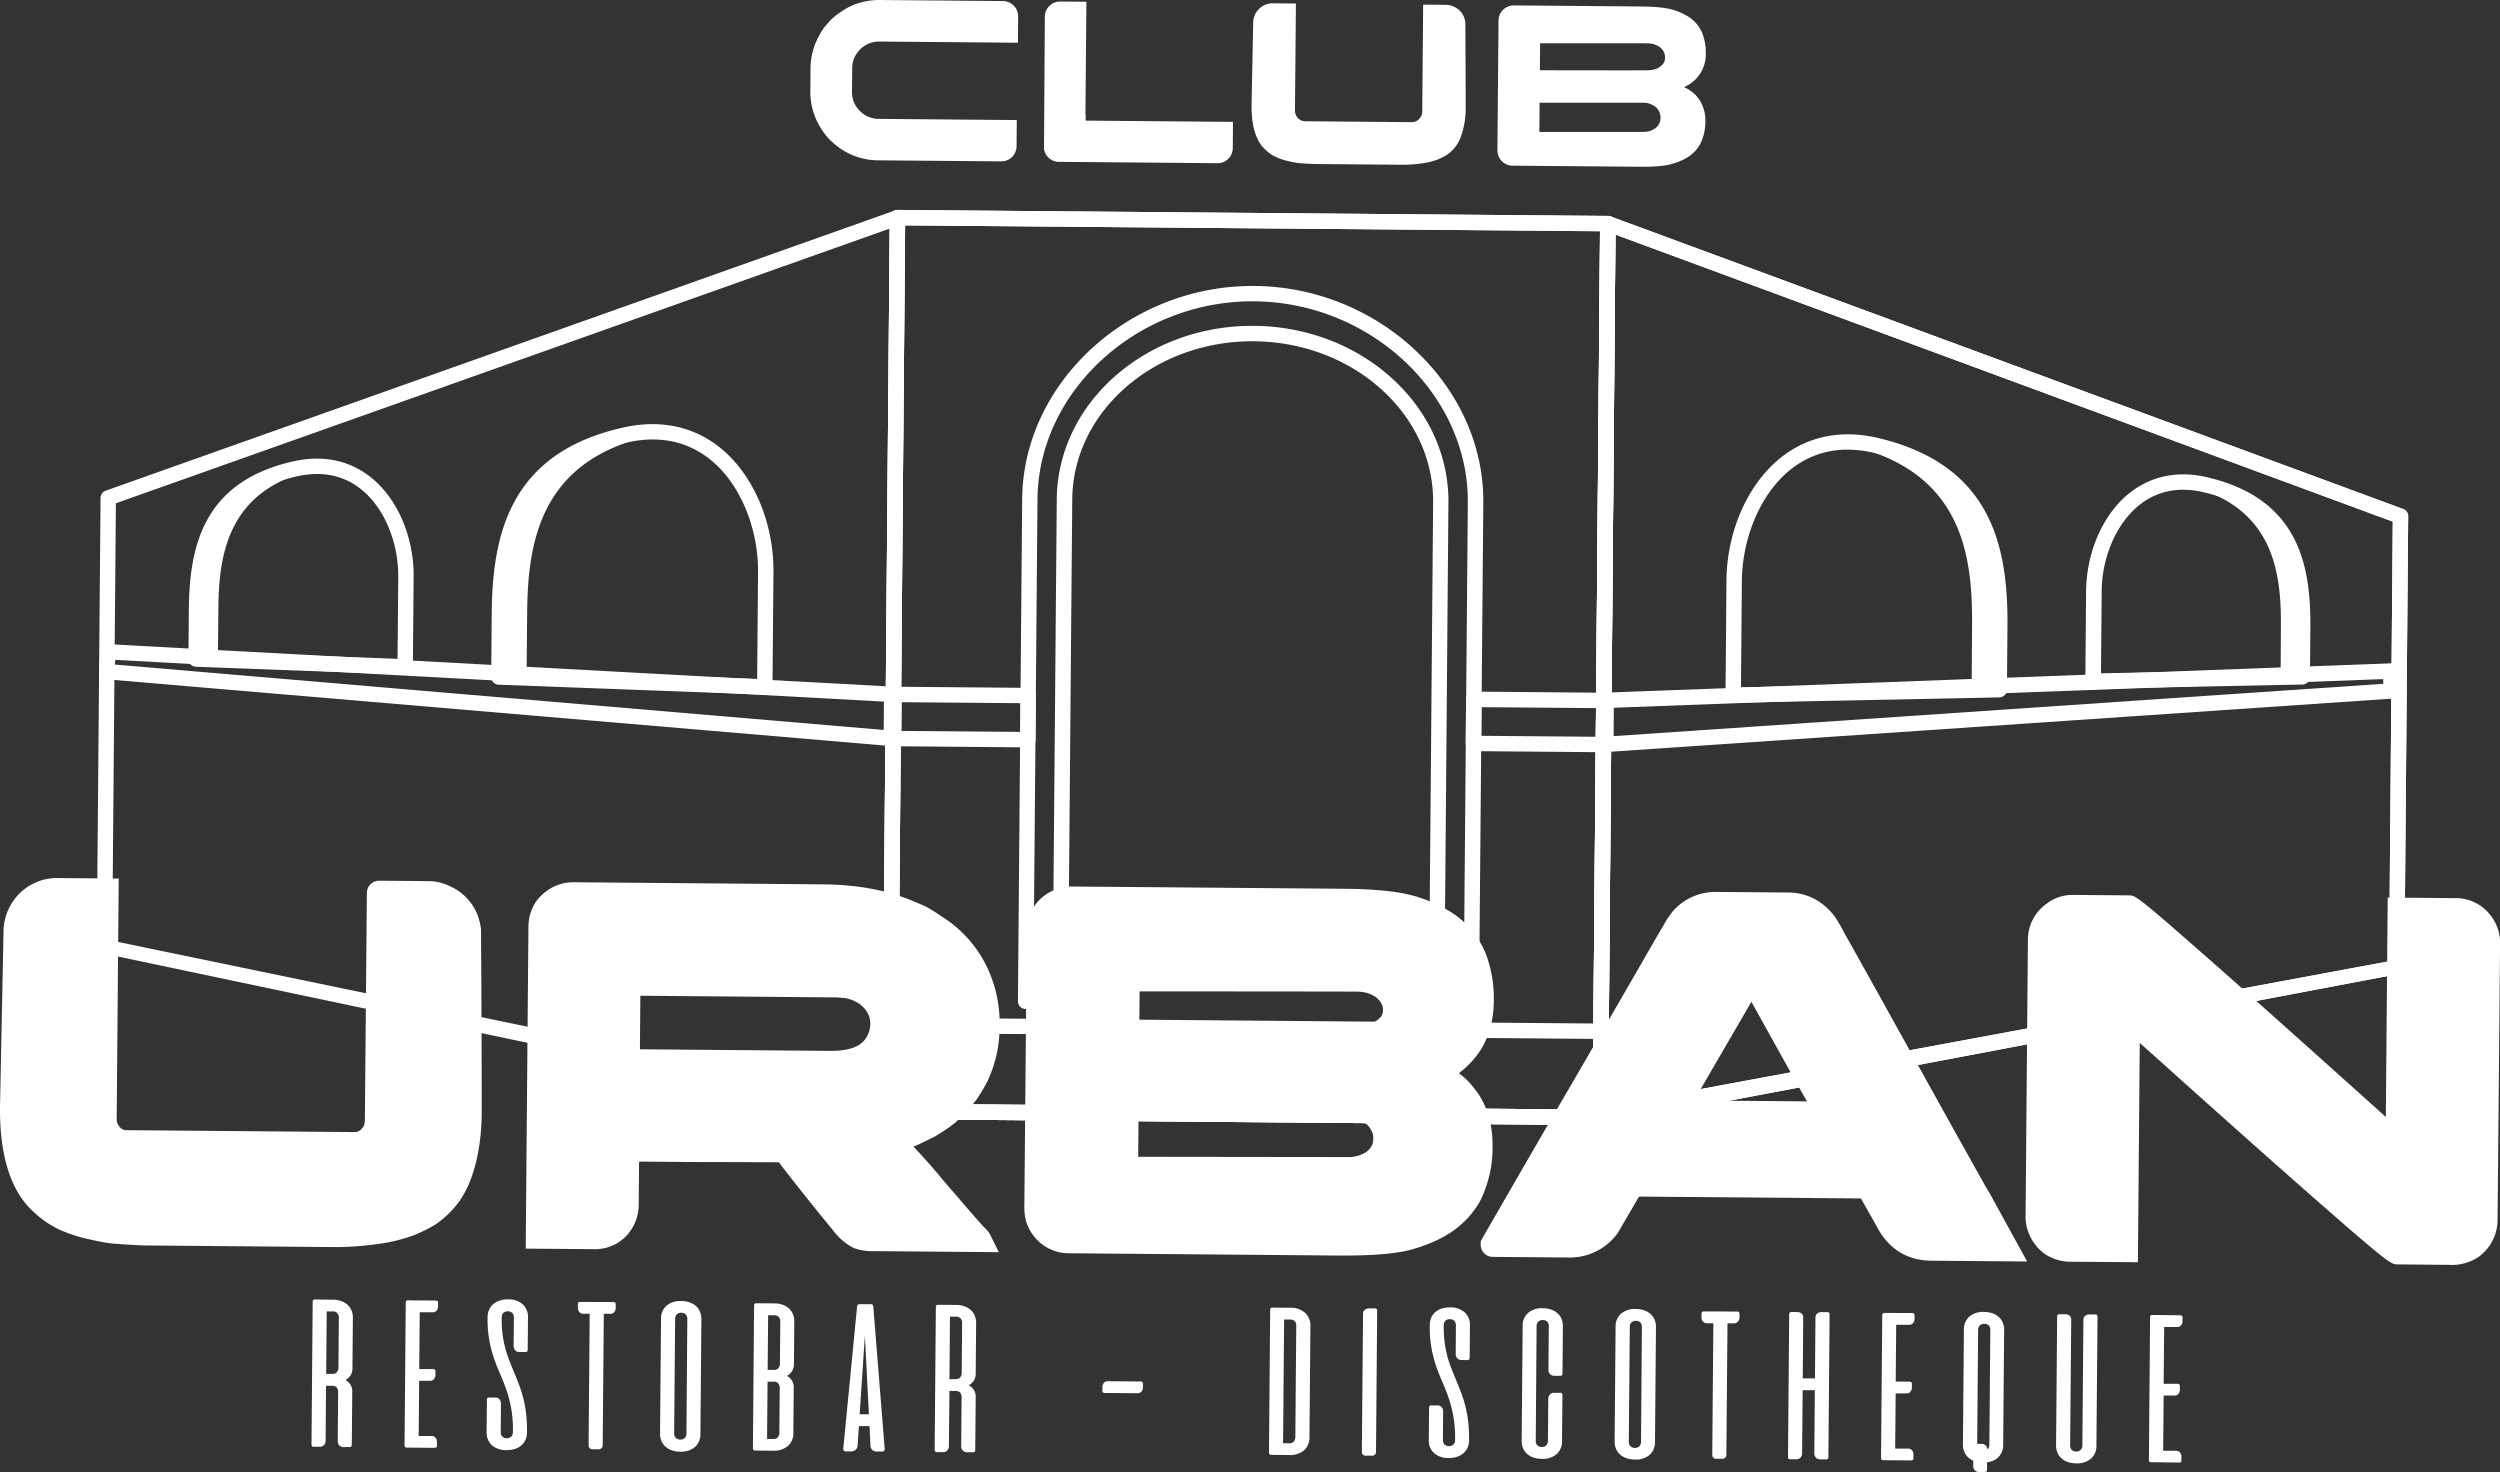
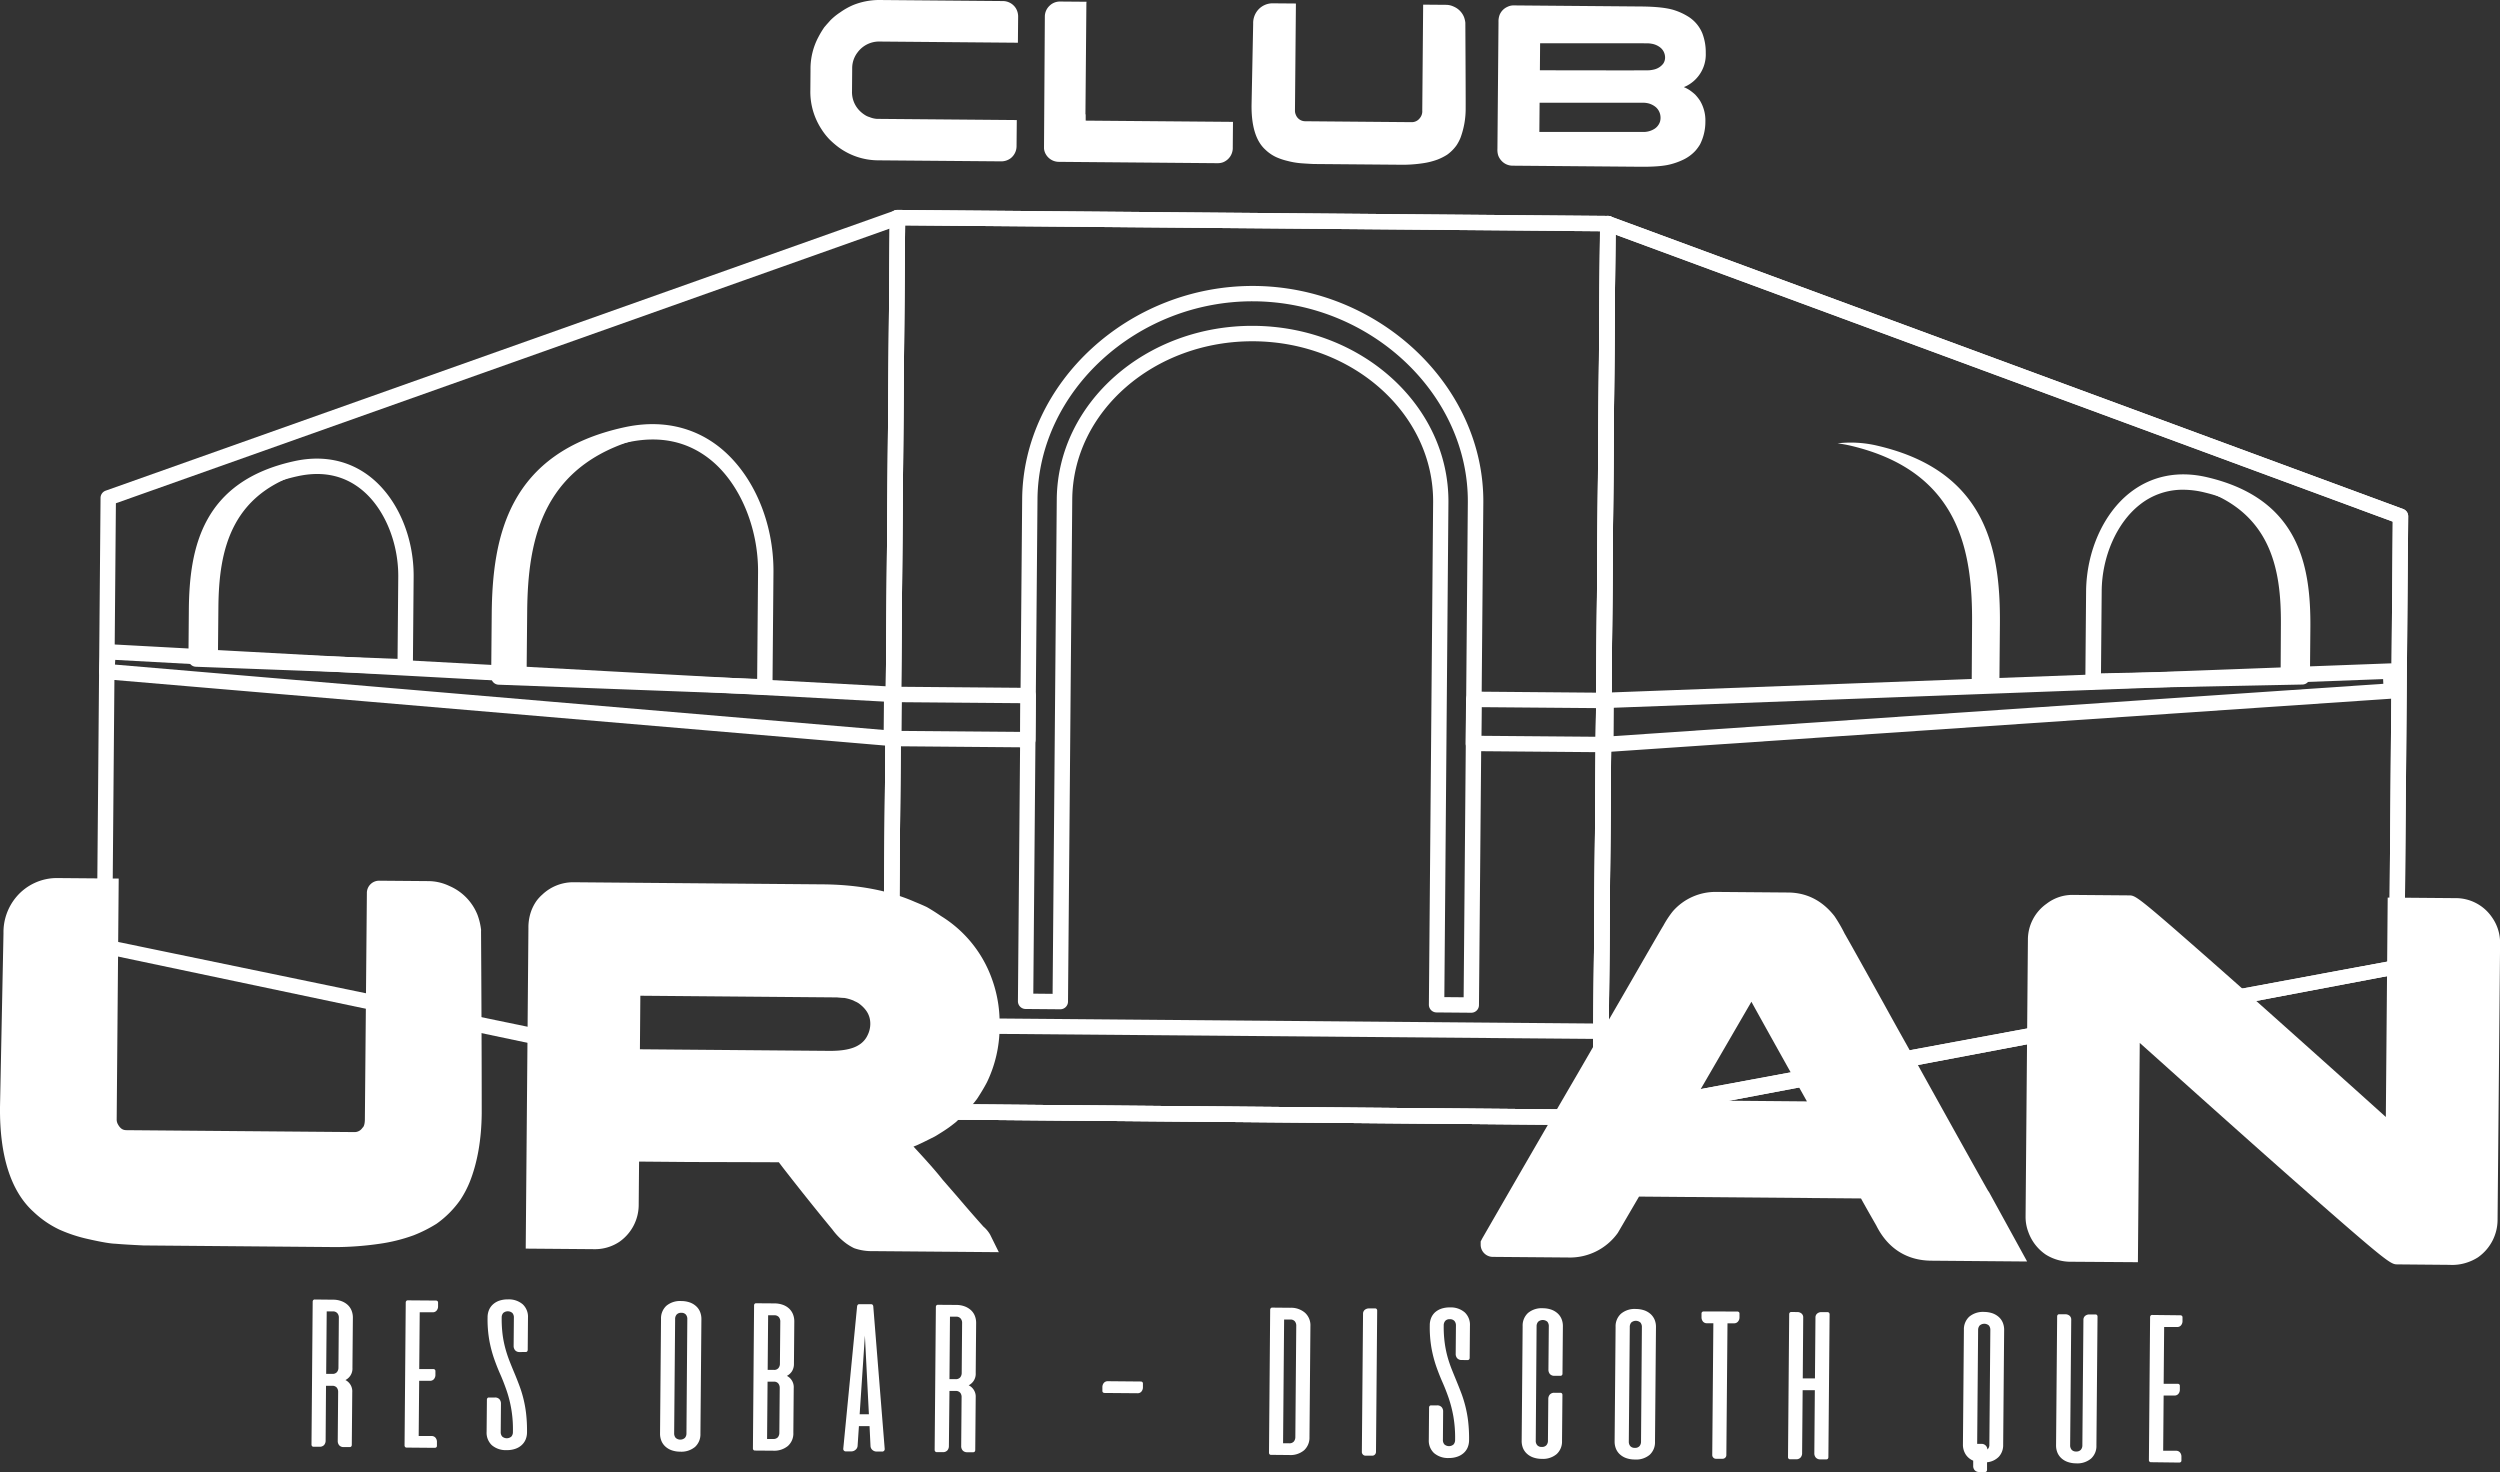
<svg xmlns="http://www.w3.org/2000/svg" viewBox="0 0 924.97 544.63">
  <rect x="0" y="0" width="924.97" height="544.63" fill="#333333" stroke="none" />
  <defs>
    <style>.cls-1{fill:#fff;}</style>
  </defs>
  <g id="Capa_2" data-name="Capa 2">
    <g id="Capa_1-2" data-name="Capa 1">
      <path class="cls-1" d="M123.25,480.87a8.52,8.52,0,0,1,3,.51,7.05,7.05,0,0,1,2.33,1.36,5.8,5.8,0,0,1,1.48,2.11,7.11,7.11,0,0,1,.5,2.77l-.16,18.45a4.74,4.74,0,0,1-2.6,4.53,4.66,4.66,0,0,1,2.53,4.49l-.17,19.5a.87.87,0,0,1-.2.58.71.71,0,0,1-.58.23l-2.18,0a2.11,2.11,0,0,1-1.69-.65,2.43,2.43,0,0,1-.55-1.66l.15-18a2.56,2.56,0,0,0-.51-1.7,2.13,2.13,0,0,0-1.73-.66h-2.25L120.48,533a2.45,2.45,0,0,1-.58,1.65,2.18,2.18,0,0,1-1.7.63l-2.18,0a.73.73,0,0,1-.58-.24.89.89,0,0,1-.19-.59l.44-52.84a.9.9,0,0,1,.2-.58.71.71,0,0,1,.59-.23Zm-2.37,4.33-.2,23.12,2.26,0a2.11,2.11,0,0,0,1.72-.65,2.55,2.55,0,0,0,.56-1.67l.15-18.44a2.42,2.42,0,0,0-.55-1.68,2.08,2.08,0,0,0-1.68-.68Z" />
      <path class="cls-1" d="M161.27,481.19a.86.86,0,0,1,.58.19.73.73,0,0,1,.23.59v1.32a2.38,2.38,0,0,1-.56,1.63,1.81,1.81,0,0,1-1.44.61l-4.79,0-.18,21,5.18,0a.87.87,0,0,1,.58.2.75.75,0,0,1,.23.59v1.32a2.38,2.38,0,0,1-.56,1.63,1.82,1.82,0,0,1-1.45.61l-4,0-.18,20.43,4.79,0a1.81,1.81,0,0,1,1.43.63,2.38,2.38,0,0,1,.53,1.64v1.32a.75.75,0,0,1-.23.59,1,1,0,0,1-.59.19l-10.39-.09a.7.7,0,0,1-.58-.24.89.89,0,0,1-.19-.59l.44-52.84a.9.9,0,0,1,.2-.58.71.71,0,0,1,.59-.23Z" />
      <path class="cls-1" d="M192.28,500.24a2.12,2.12,0,0,1-1.69-.65,2.46,2.46,0,0,1-.55-1.66l.09-10.43a2.47,2.47,0,0,0-.55-1.7,2.59,2.59,0,0,0-3.4,0,2.5,2.5,0,0,0-.56,1.69,46.24,46.24,0,0,0,.35,6.39,38.15,38.15,0,0,0,1.07,5.26,46.16,46.16,0,0,0,1.53,4.57q.85,2.15,1.74,4.27t1.73,4.36a43.68,43.68,0,0,1,2.6,10.56,55.55,55.55,0,0,1,.35,7,7,7,0,0,1-.55,2.78,5.89,5.89,0,0,1-1.54,2.09,6.72,6.72,0,0,1-2.38,1.32,9.36,9.36,0,0,1-3.06.44,7.9,7.9,0,0,1-5.49-1.83,6.35,6.35,0,0,1-1.93-4.92l.11-11.91a.86.86,0,0,1,.19-.58.73.73,0,0,1,.59-.23l2.18,0a2.13,2.13,0,0,1,1.69.65,2.46,2.46,0,0,1,.55,1.66l-.09,10.43a2.47,2.47,0,0,0,.55,1.7,2.59,2.59,0,0,0,3.4,0,2.5,2.5,0,0,0,.56-1.69,44,44,0,0,0-2.4-15.53c-.7-2-1.47-4-2.28-5.82s-1.58-3.77-2.29-5.8a46.27,46.27,0,0,1-1.75-6.7,44.62,44.62,0,0,1-.65-8.57,7,7,0,0,1,.55-2.78,5.89,5.89,0,0,1,1.54-2.09,6.72,6.72,0,0,1,2.36-1.32,9.55,9.55,0,0,1,3.08-.44,7.9,7.9,0,0,1,5.49,1.83,6.35,6.35,0,0,1,1.93,4.92l-.1,11.91a1,1,0,0,1-.2.59.72.72,0,0,1-.59.22Z" />
-       <path class="cls-1" d="M227,481.74a.89.89,0,0,1,.58.2.75.75,0,0,1,.23.59l0,1.32a2.4,2.4,0,0,1-.55,1.63,1.85,1.85,0,0,1-1.45.61l-2.41,0-.41,48.72a1.4,1.4,0,0,1-1.41,1.39l-2.42,0a1.4,1.4,0,0,1-1.39-1.41l.41-48.73-2.41,0a1.78,1.78,0,0,1-1.43-.63,2.37,2.37,0,0,1-.53-1.64v-1.32a.72.72,0,0,1,.24-.59.86.86,0,0,1,.58-.18Z" />
      <path class="cls-1" d="M244.57,488a6.32,6.32,0,0,1,2-4.89,7.89,7.89,0,0,1,5.52-1.74,9.51,9.51,0,0,1,3.05.49,6.79,6.79,0,0,1,2.36,1.37,5.66,5.66,0,0,1,1.5,2.11,7,7,0,0,1,.51,2.79l-.36,42.34a6.3,6.3,0,0,1-2,4.88,7.89,7.89,0,0,1-5.52,1.75,9.41,9.41,0,0,1-3.07-.5,6.77,6.77,0,0,1-2.34-1.36,5.83,5.83,0,0,1-1.5-2.11,7,7,0,0,1-.51-2.79Zm9.73.08a2.48,2.48,0,0,0-.53-1.69,2.08,2.08,0,0,0-1.71-.66,2.11,2.11,0,0,0-1.7.63,2.41,2.41,0,0,0-.57,1.68l-.36,42.34A2.51,2.51,0,0,0,250,532a2.56,2.56,0,0,0,3.4,0,2.46,2.46,0,0,0,.58-1.69Z" />
      <path class="cls-1" d="M286.57,482.24a9.25,9.25,0,0,1,3,.5,6.73,6.73,0,0,1,2.33,1.36,6,6,0,0,1,1.48,2.13,7.08,7.08,0,0,1,.5,2.77l-.13,15.53a5.19,5.19,0,0,1-.71,2.79,5,5,0,0,1-1.9,1.74,4.69,4.69,0,0,1,2.53,4.49l-.14,16.54A6.18,6.18,0,0,1,291.5,535a7.94,7.94,0,0,1-5.47,1.74l-6.69-.05a.76.76,0,0,1-.58-.24.89.89,0,0,1-.19-.59L279,483a.85.85,0,0,1,.19-.58.73.73,0,0,1,.59-.23ZM288.7,489a2.57,2.57,0,0,0-.54-1.7,2.11,2.11,0,0,0-1.7-.66l-2.26,0-.17,20.2,2.26,0a2,2,0,0,0,1.71-.65,2.5,2.5,0,0,0,.56-1.67Zm-.21,24.55a2.6,2.6,0,0,0-.53-1.68,2,2,0,0,0-1.67-.67l-2.3,0-.18,21.2,2.26,0a2.13,2.13,0,0,0,1.72-.62,2.6,2.6,0,0,0,.56-1.69Z" />
      <path class="cls-1" d="M322.33,482.55a.69.69,0,0,1,.55.23,1.07,1.07,0,0,1,.22.55l4.23,52.77a.9.9,0,0,1-.22.66.94.94,0,0,1-.8.3H324.4a2.39,2.39,0,0,1-1.61-.58,2.07,2.07,0,0,1-.71-1.39l-.36-7.44-3.93,0L317.3,535a2.05,2.05,0,0,1-.73,1.38A2.41,2.41,0,0,1,315,537L313,537a.94.94,0,0,1-.79-.32A.9.9,0,0,1,312,536l5.12-52.69a1,1,0,0,1,.24-.54.66.66,0,0,1,.55-.23Zm-4.27,40.7,3.42,0L320,494.16Z" />
      <path class="cls-1" d="M353.85,482.81a9,9,0,0,1,3,.51,7.25,7.25,0,0,1,2.33,1.37,5.8,5.8,0,0,1,1.48,2.11,7.08,7.08,0,0,1,.5,2.77L361,508a4.74,4.74,0,0,1-2.6,4.54A4.66,4.66,0,0,1,361,517l-.17,19.5a.89.89,0,0,1-.2.58.72.72,0,0,1-.58.23l-2.18,0a2.14,2.14,0,0,1-1.69-.66,2.4,2.4,0,0,1-.55-1.66l.15-18a2.56,2.56,0,0,0-.51-1.7,2.13,2.13,0,0,0-1.73-.66l-2.25,0L351.08,535a2.45,2.45,0,0,1-.58,1.65,2.14,2.14,0,0,1-1.7.62l-2.18,0A.72.72,0,0,1,346,537a.89.89,0,0,1-.19-.59l.45-52.85a.84.84,0,0,1,.2-.58.68.68,0,0,1,.58-.22Zm-2.37,4.34-.19,23.12,2.25,0a2.11,2.11,0,0,0,1.72-.65,2.57,2.57,0,0,0,.56-1.67l.15-18.45a2.41,2.41,0,0,0-.55-1.67,2.08,2.08,0,0,0-1.68-.68Z" />
      <path class="cls-1" d="M408.68,515.38a.87.87,0,0,1-.58-.2.72.72,0,0,1-.23-.58v-1.33a2.42,2.42,0,0,1,.56-1.63,1.85,1.85,0,0,1,1.45-.61l12.18.11a.92.92,0,0,1,.58.19.76.76,0,0,1,.23.59v1.32a2.43,2.43,0,0,1-.56,1.63,1.79,1.79,0,0,1-1.45.61Z" />
      <path class="cls-1" d="M477.4,483.86a7.87,7.87,0,0,1,5.44,1.85,6.24,6.24,0,0,1,2,4.9l-.35,41.1a6.3,6.3,0,0,1-2,4.88,7.84,7.84,0,0,1-5.52,1.75l-6.69-.06a.7.7,0,0,1-.58-.24.89.89,0,0,1-.19-.59l.44-52.84a.92.92,0,0,1,.2-.58.71.71,0,0,1,.59-.23Zm2.2,6.71a2.55,2.55,0,0,0-.51-1.68,2.09,2.09,0,0,0-1.72-.68l-2.26,0L474.72,534l2.26,0a2.11,2.11,0,0,0,1.72-.65,2.6,2.6,0,0,0,.56-1.67Z" />
      <path class="cls-1" d="M504.31,486.07a1.84,1.84,0,0,1,.64-1.44,2.42,2.42,0,0,1,1.64-.53l2.18,0a.7.7,0,0,1,.58.24.86.86,0,0,1,.19.58l-.44,52.27a1.4,1.4,0,0,1-.42,1,1.34,1.34,0,0,1-1,.4l-2.41,0a1.35,1.35,0,0,1-1-.41,1.38,1.38,0,0,1-.4-1Z" />
      <path class="cls-1" d="M540.83,503.19a2.14,2.14,0,0,1-1.69-.66,2.4,2.4,0,0,1-.55-1.66l.09-10.43a2.49,2.49,0,0,0-.55-1.69,2.14,2.14,0,0,0-1.69-.66,2.11,2.11,0,0,0-1.72.63,2.53,2.53,0,0,0-.56,1.69,44.41,44.41,0,0,0,.36,6.38,39.4,39.4,0,0,0,1.06,5.26,47,47,0,0,0,1.54,4.57q.86,2.14,1.74,4.28c.58,1.41,1.16,2.87,1.73,4.35a44.54,44.54,0,0,1,1.53,4.84,43.71,43.71,0,0,1,1.07,5.73,55.45,55.45,0,0,1,.35,7,7.21,7.21,0,0,1-.55,2.78,5.77,5.77,0,0,1-1.54,2.08,6.77,6.77,0,0,1-2.39,1.32,9.26,9.26,0,0,1-3,.45,7.93,7.93,0,0,1-5.5-1.84,6.28,6.28,0,0,1-1.92-4.92l.1-11.91a.87.87,0,0,1,.2-.58.75.75,0,0,1,.59-.23l2.18,0a2.14,2.14,0,0,1,1.68.66,2.35,2.35,0,0,1,.55,1.66l-.08,10.42a2.4,2.4,0,0,0,.55,1.7,2.56,2.56,0,0,0,3.4,0,2.53,2.53,0,0,0,.56-1.69,46.2,46.2,0,0,0-.65-8.72,46.86,46.86,0,0,0-1.75-6.81q-1.06-3.06-2.28-5.81t-2.29-5.8a46.41,46.41,0,0,1-1.75-6.71,44.55,44.55,0,0,1-.65-8.57,7,7,0,0,1,.55-2.78A5.74,5.74,0,0,1,531,485.5a7,7,0,0,1,2.37-1.33,9.55,9.55,0,0,1,3.08-.44,7.86,7.86,0,0,1,5.49,1.84,6.28,6.28,0,0,1,1.92,4.92l-.1,11.91a.89.89,0,0,1-.2.58.72.72,0,0,1-.58.23Z" />
      <path class="cls-1" d="M572.85,517.62a2.45,2.45,0,0,1,.56-1.64,2.11,2.11,0,0,1,1.64-.67l2.26,0a.74.74,0,0,1,.58.23.91.91,0,0,1,.19.59l-.15,17a6.26,6.26,0,0,1-2,4.88,7.85,7.85,0,0,1-5.53,1.75,9.45,9.45,0,0,1-3.07-.5,6.8,6.8,0,0,1-2.34-1.36,5.86,5.86,0,0,1-1.5-2.11A7,7,0,0,1,563,533l.36-42.34a6.33,6.33,0,0,1,2-4.89,7.9,7.9,0,0,1,5.53-1.74,9.8,9.8,0,0,1,3,.49,7,7,0,0,1,2.36,1.37,5.74,5.74,0,0,1,1.5,2.11,7,7,0,0,1,.5,2.79l-.15,17.43a.8.8,0,0,1-.2.58.69.69,0,0,1-.58.23l-2.18,0a2.12,2.12,0,0,1-1.69-.65,2.46,2.46,0,0,1-.55-1.66l.14-16a2.53,2.53,0,0,0-.53-1.69,2.58,2.58,0,0,0-3.41,0,2.49,2.49,0,0,0-.58,1.69L568.21,533a2.43,2.43,0,0,0,.53,1.69,2.12,2.12,0,0,0,1.7.66,2.15,2.15,0,0,0,1.7-.63,2.49,2.49,0,0,0,.58-1.69Z" />
      <path class="cls-1" d="M597.75,490.94a6.26,6.26,0,0,1,2-4.88,7.84,7.84,0,0,1,5.52-1.75,9.81,9.81,0,0,1,3.06.49,7,7,0,0,1,2.36,1.37,6,6,0,0,1,1.5,2.11,7,7,0,0,1,.5,2.79l-.36,42.34a6.24,6.24,0,0,1-2,4.88A7.83,7.83,0,0,1,604.8,540a9.45,9.45,0,0,1-3.07-.5,6.8,6.8,0,0,1-2.34-1.36,5.74,5.74,0,0,1-1.5-2.11,7,7,0,0,1-.5-2.79Zm9.73.08a2.54,2.54,0,0,0-.54-1.69,2.56,2.56,0,0,0-3.4,0A2.49,2.49,0,0,0,603,491l-.36,42.34a2.53,2.53,0,0,0,.53,1.69,2.15,2.15,0,0,0,1.71.66,2.11,2.11,0,0,0,1.7-.63,2.49,2.49,0,0,0,.58-1.69Z" />
      <path class="cls-1" d="M642.78,485.25a.85.85,0,0,1,.58.2.69.69,0,0,1,.23.59v1.32A2.34,2.34,0,0,1,643,489a1.82,1.82,0,0,1-1.44.61l-2.41,0-.42,48.72a1.35,1.35,0,0,1-.41,1,1.38,1.38,0,0,1-1,.4l-2.41,0a1.32,1.32,0,0,1-1-.42,1.36,1.36,0,0,1-.4-1l.41-48.72-2.41,0a1.84,1.84,0,0,1-1.44-.64,2.47,2.47,0,0,1-.53-1.64v-1.32a.75.75,0,0,1,.24-.58.91.91,0,0,1,.59-.19Z" />
      <path class="cls-1" d="M664.92,485.44a2.43,2.43,0,0,1,1.64.56,1.83,1.83,0,0,1,.61,1.44L667,510l4.51,0,.19-22.57a1.82,1.82,0,0,1,.64-1.43,2.34,2.34,0,0,1,1.63-.53h2.18a.75.75,0,0,1,.58.24.9.9,0,0,1,.2.59l-.45,52.84a.9.9,0,0,1-.2.59.71.71,0,0,1-.59.22h-2.18a2.14,2.14,0,0,1-1.68-.66,2.35,2.35,0,0,1-.55-1.66l.19-23.27-4.51,0-.2,23.27a2.37,2.37,0,0,1-.58,1.65,2.1,2.1,0,0,1-1.7.63l-2.17,0a.69.69,0,0,1-.58-.24.83.83,0,0,1-.19-.58l.44-52.85a.87.87,0,0,1,.2-.58.71.71,0,0,1,.59-.23Z" />
-       <path class="cls-1" d="M707.53,485.8a.9.9,0,0,1,.59.2.72.72,0,0,1,.23.58l0,1.33a2.4,2.4,0,0,1-.55,1.63,1.85,1.85,0,0,1-1.45.61l-4.78,0-.18,21,5.17.05a.85.85,0,0,1,.59.2.69.69,0,0,1,.22.58v1.32a2.34,2.34,0,0,1-.56,1.63,1.76,1.76,0,0,1-1.44.61l-4,0-.17,20.43,4.79,0a1.83,1.83,0,0,1,1.43.63,2.38,2.38,0,0,1,.53,1.64v1.33a.7.7,0,0,1-.24.58.89.89,0,0,1-.59.19l-10.38-.09a.72.72,0,0,1-.59-.24.94.94,0,0,1-.19-.58l.45-52.85a.87.87,0,0,1,.2-.58.75.75,0,0,1,.59-.23Z" />
      <path class="cls-1" d="M732.29,544.62a2.14,2.14,0,0,1-1.68-.66,2.35,2.35,0,0,1-.55-1.66v-1.87a6.1,6.1,0,0,1-2.8-2.34,6.72,6.72,0,0,1-1-3.72l.36-42.34a6.33,6.33,0,0,1,2-4.89,7.9,7.9,0,0,1,5.53-1.74,9.8,9.8,0,0,1,3,.49,7,7,0,0,1,2.36,1.37,5.74,5.74,0,0,1,1.5,2.11,7,7,0,0,1,.5,2.79l-.36,42.34a6.35,6.35,0,0,1-1.59,4.46,7,7,0,0,1-4.38,2.06l0,2.81a.89.89,0,0,1-.2.58.7.7,0,0,1-.58.22Zm4.11-52.51a2.53,2.53,0,0,0-.53-1.69,2.58,2.58,0,0,0-3.41,0,2.49,2.49,0,0,0-.58,1.69l-.35,42.1h1.55a2.16,2.16,0,0,1,1.59.6,2.25,2.25,0,0,1,.65,1.49,2.28,2.28,0,0,0,.72-1.83Z" />
      <path class="cls-1" d="M775.65,534.79a6.24,6.24,0,0,1-2,4.88,7.87,7.87,0,0,1-5.52,1.75,9.45,9.45,0,0,1-3.07-.5,6.8,6.8,0,0,1-2.34-1.36,5.86,5.86,0,0,1-1.5-2.11,7,7,0,0,1-.5-2.79l.4-47.59a.85.85,0,0,1,.2-.58.71.71,0,0,1,.59-.23l2.17,0a2.42,2.42,0,0,1,1.64.55,1.85,1.85,0,0,1,.61,1.45l-.4,46.43a2.49,2.49,0,0,0,.54,1.69,2.11,2.11,0,0,0,1.7.66,2.15,2.15,0,0,0,1.7-.63,2.49,2.49,0,0,0,.58-1.69l.39-46.42a1.84,1.84,0,0,1,.64-1.44,2.39,2.39,0,0,1,1.63-.53l2.18,0a.69.69,0,0,1,.58.24.83.83,0,0,1,.19.58Z" />
      <path class="cls-1" d="M806.69,486.64a.92.92,0,0,1,.58.19.76.76,0,0,1,.23.59v1.32a2.38,2.38,0,0,1-.56,1.63,1.79,1.79,0,0,1-1.45.61l-4.78,0-.18,21,5.17,0a.9.9,0,0,1,.59.2.75.75,0,0,1,.23.59l0,1.32a2.38,2.38,0,0,1-.55,1.63,1.82,1.82,0,0,1-1.45.61l-4,0-.17,20.43,4.79,0a1.83,1.83,0,0,1,1.43.63,2.38,2.38,0,0,1,.53,1.64v1.33a.7.7,0,0,1-.24.58.92.92,0,0,1-.58.19L795.84,541a.69.69,0,0,1-.58-.24.84.84,0,0,1-.19-.59l.44-52.84a.87.87,0,0,1,.2-.58.71.71,0,0,1,.59-.23Z" />
      <path class="cls-1" d="M592.07,416.28a2.92,2.92,0,0,1-1.61-.51,2.88,2.88,0,0,1-1.22-2.37L592,82.71a2.85,2.85,0,0,1,3.83-2.65L889.14,188.34A2.84,2.84,0,0,1,891,191L889.6,357.65a2.86,2.86,0,0,1-1.84,2.65L593.1,416.09A2.84,2.84,0,0,1,592.07,416.28ZM597.7,86.81,595,409.29l288.94-53.63L885.29,193Zm289,270.82h0Z" />
      <path class="cls-1" d="M592.07,416.28l-262.83-2.22a2.86,2.86,0,0,1-2.83-2.88l2.8-330.69a2.83,2.83,0,0,1,2.87-2.82l262.83,2.22a2.84,2.84,0,0,1,2.82,2.87l-2.79,330.69A2.85,2.85,0,0,1,592.07,416.28Zm-259.94-7.9,257.14,2.18,2.74-325L334.88,83.39Z" />
      <path class="cls-1" d="M329.24,414.06a2.81,2.81,0,0,1-1-.2L37.61,352.64A2.85,2.85,0,0,1,35.8,350l1.4-165.8a2.86,2.86,0,0,1,1.9-2.66l292-103.67a2.89,2.89,0,0,1,2.61.36,2.84,2.84,0,0,1,1.19,2.35l-2.79,330.69a2.85,2.85,0,0,1-2.87,2.83Zm-287.72-66,284.93,59,2.72-322.48L42.88,186.2Z" />
      <path class="cls-1" d="M592.07,416.28a2.92,2.92,0,0,1-1.61-.51,2.88,2.88,0,0,1-1.22-2.37L592,82.71a2.85,2.85,0,0,1,3.83-2.65L889.14,188.34A2.84,2.84,0,0,1,891,191L889.6,357.65a2.86,2.86,0,0,1-1.84,2.65L593.1,416.09A2.84,2.84,0,0,1,592.07,416.28ZM597.7,86.81,595,409.29l288.94-53.63L885.29,193Zm289,270.82h0Z" />
      <path class="cls-1" d="M592.07,416.28l-262.83-2.22a2.86,2.86,0,0,1-2.83-2.88l2.8-330.69a2.83,2.83,0,0,1,2.87-2.82l262.83,2.22a2.84,2.84,0,0,1,2.82,2.87l-2.79,330.69A2.85,2.85,0,0,1,592.07,416.28Zm-259.94-7.9,257.14,2.18,2.74-325L334.88,83.39Z" />
      <path class="cls-1" d="M282.94,257h-.08l-98.39-3.67a2.85,2.85,0,0,1-2.74-2.87l.2-23.17c.24-29,6.26-59.86,49.07-69.2,13.48-2.94,25.78-.28,35.58,7.67,12.24,10,19.75,27.59,19.59,46.05l-.36,42.36a2.81,2.81,0,0,1-.88,2A2.87,2.87,0,0,1,282.94,257Zm-95.49-9.27,92.69,3.46.33-39.42c.14-16.52-6.72-32.84-17.48-41.58-8.54-6.93-18.9-9.12-30.78-6.53-38.78,8.46-44.35,35.61-44.58,63.68Z" />
      <path class="cls-1" d="M195.05,226.52c.22-26.7,5.25-56.43,46-65.34a48.39,48.39,0,0,1,4.83-.78,42.28,42.28,0,0,0-15.09.69C190,170,185,199.73,184.78,226.43l-.2,24.08,10.24.38Z" />
      <path class="cls-1" d="M149.89,249.57h-.08l-77.35-2.88a2.85,2.85,0,0,1-2.74-2.87l.15-18.21c.2-23,5-47.56,39.06-55,10.78-2.35,20.63-.22,28.49,6.16,9.76,7.93,15.75,22,15.62,36.68l-.28,33.3a2.85,2.85,0,0,1-2.87,2.82ZM75.44,241.1l71.65,2.67.26-30.37c.1-12.8-5.2-25.45-13.53-32.21-6.55-5.32-14.51-7-23.68-5-30.07,6.56-34.39,27.66-34.57,49.47Z" />
      <path class="cls-1" d="M80.8,225c.17-21,4.12-44.36,36.2-51.37a38.37,38.37,0,0,1,3.8-.61,33.17,33.17,0,0,0-11.87.55c-32.08,7-36,30.37-36.2,51.36l-.16,18.93,8.05.3Z" />
      <path class="cls-1" d="M330.64,276.1h-.22L39.27,251.33a2.84,2.84,0,0,1-2.6-3l.47-7.34a2.87,2.87,0,0,1,3-2.66L331,254.09a2.84,2.84,0,0,1,2.69,2.86l-.14,16.32a2.79,2.79,0,0,1-.93,2.08A2.86,2.86,0,0,1,330.64,276.1ZM42.53,245.89l285.31,24.26.09-10.52L42.64,244.15Z" />
      <path class="cls-1" d="M380.27,276.52l-50.52-.43a2.85,2.85,0,0,1-2.82-2.87l.14-16.32a2.85,2.85,0,0,1,2.87-2.83l50.51.43a2.85,2.85,0,0,1,2.83,2.87l-.14,16.32A2.86,2.86,0,0,1,380.27,276.52Zm-47.62-6.1,44.81.37.09-10.62-44.81-.37Z" />
-       <path class="cls-1" d="M641.24,260.05a2.83,2.83,0,0,1-2.82-2.87l.35-42.36c.16-18.46,8-36,20.37-45.71,9.93-7.79,22.28-10.24,35.71-7.07,42.64,10.06,48.13,41,47.89,70l-.2,23.16a2.85,2.85,0,0,1-2.79,2.83l-98.43,2Zm42.66-93.68a33.11,33.11,0,0,0-21.24,7.22c-10.91,8.56-18,24.77-18.19,41.28l-.33,39.43,92.73-1.9L737,232c.24-28.07-4.87-55.31-43.5-64.43A43.48,43.48,0,0,0,683.9,166.37Z" />
      <path class="cls-1" d="M729.64,231c.22-26.7-4.3-56.51-44.94-66.1a48.75,48.75,0,0,0-4.83-.87A42.7,42.7,0,0,1,695,165c40.64,9.6,45.16,39.41,44.94,66.11l-.21,24.08-10.24.21Z" />
      <path class="cls-1" d="M774.4,254.85a2.85,2.85,0,0,1-2-.83,2.81,2.81,0,0,1-.85-2.05l.28-33.29C772,204,778.2,190,788.1,182.26c8-6.24,17.85-8.21,28.59-5.67,33.93,8,38.31,32.62,38.12,55.64l-.16,18.22a2.84,2.84,0,0,1-2.79,2.82l-77.38,1.58ZM808,181.2a25.4,25.4,0,0,0-16.33,5.55c-8.44,6.62-14,19.17-14.07,32l-.26,30.37L849,247.63l.13-15.44c.18-21.82-3.78-43-33.73-50.05A33.38,33.38,0,0,0,808,181.2Z" />
      <path class="cls-1" d="M843.9,231.42c.17-21-3.38-44.42-35.33-52-1.3-.3-2.56-.51-3.8-.68a33.41,33.41,0,0,1,11.86.75c32,7.54,35.51,31,35.33,52l-.16,18.93-8,.17Z" />
      <path class="cls-1" d="M593.22,278.32a2.91,2.91,0,0,1-1.93-.78,2.85,2.85,0,0,1-.89-2.1l.14-16.32a2.85,2.85,0,0,1,2.74-2.82l291-10.86a2.85,2.85,0,0,1,3,2.71l.35,7.34a2.85,2.85,0,0,1-2.66,3L593.44,278.31Zm3-16.43-.09,10.53L881.8,253l-.08-1.74Z" />
      <path class="cls-1" d="M594.11,278.32l-49-.41a2.85,2.85,0,0,1-2.83-2.87l.14-16.32a2.85,2.85,0,0,1,2.87-2.83l49,.42a2.84,2.84,0,0,1,2.82,2.87L597,275.5A2.84,2.84,0,0,1,594.11,278.32Zm-46.06-6.08,43.26.36L591.4,262l-43.26-.36Z" />
      <path class="cls-1" d="M544.33,374.7l-12.83-.11a2.85,2.85,0,0,1-2.83-2.87l1.57-185.82c.28-32.57-29.45-59.32-66.26-59.63s-67,25.93-67.26,58.5l-1.57,185.82a2.85,2.85,0,0,1-2.87,2.83l-12.83-.11a2.85,2.85,0,0,1-2.83-2.87l1.57-185.83c.37-43.11,39.73-79.2,86-78.81s85,37.14,84.62,80.25L547.2,371.88A2.84,2.84,0,0,1,544.33,374.7Zm-9.94-5.78,7.14.06,1.55-183c.33-40-35.83-74.14-79-74.5s-79.88,33.14-80.22,73.16l-1.55,183,7.14.07,1.54-183c.31-35.71,33.05-64.48,73-64.15s72.21,29.67,71.91,65.38Z" />
      <path class="cls-1" d="M592.07,416.28l-263.48-2.23a2.85,2.85,0,0,1-2.83-2.87l.27-31.87a2.85,2.85,0,0,1,2.88-2.82l263.48,2.22a2.85,2.85,0,0,1,2.82,2.87l-.27,31.87A2.85,2.85,0,0,1,592.07,416.28Zm-260.58-7.9,257.78,2.18.22-26.18-257.78-2.17Z" />
      <path class="cls-1" d="M178,344.06a23.84,23.84,0,0,0-1.3-5.49l-.09-.23a19.43,19.43,0,0,0-10.37-10.55A18.26,18.26,0,0,0,158.4,326l-18-.15a4.53,4.53,0,0,0-4.66,4.58L135,414c0,2.29-.57,2.9-.63,3l-.29.31a3.46,3.46,0,0,1-2.87,1.55l-84.31-.71c-1.07,0-2.3-.21-3.41-2.44a3.8,3.8,0,0,1-.32-1.35l.75-89.3-22.55-.19A19.65,19.65,0,0,0,6,331.9a20.25,20.25,0,0,0-4.71,13.43L0,409.66c-.15,18,4,31.06,12.32,38.62a36.57,36.57,0,0,0,9.61,6.64,54.47,54.47,0,0,0,9.82,3.32c7,1.62,9.67,1.89,11,1.93,2.23.2,5.61.4,10.31.63l71.55.61a117.24,117.24,0,0,0,15.71-1.21A62,62,0,0,0,153,457.06a50.74,50.74,0,0,0,8.43-4.23l.25-.17a36.45,36.45,0,0,0,8.58-8.64l.1-.15a38.06,38.06,0,0,0,3.44-6.56c2.86-7.2,4.34-15.75,4.43-25.42,0-5.07,0-27.74-.25-67.35Z" />
      <path class="cls-1" d="M348.17,338.93c-1.76-1.21-3.45-2.28-5-3.18l-.27-.15c-1.13-.54-2.65-1.2-4.41-1.92-9.53-4.19-20.94-6.37-33.93-6.48l-92.32-.78A16.63,16.63,0,0,0,200.63,331a15,15,0,0,0-2.23,2.46l-.12.18a17.08,17.08,0,0,0-1.72,3.37,18.15,18.15,0,0,0-1.05,6.43l-1,118.53,25.29.21a16.26,16.26,0,0,0,9.49-2.81l.23-.17A16.69,16.69,0,0,0,236.31,446l.14-16.23,18.71.16q26.25.06,33,.1l1.71,2.24c6.35,8.17,12.47,15.82,18.11,22.64a23.91,23.91,0,0,0,5.27,5.27c.43.29.82.55,1.15.75s.84.49,1.33.74l.37.17A19.56,19.56,0,0,0,323,462.9l46.55.39-3.2-6.47a11.44,11.44,0,0,0-2.5-3c-3.06-3.42-6.3-7.14-9.67-11.11l-5.43-6.24c-2.23-2.86-5.78-6.89-10.77-12.25l1.15-.45.31-.14,1.91-.89c1.36-.66,2.87-1.42,4.54-2.26l1.06-.64c1.72-1.06,3.19-2,4.35-2.85l2.18-1.67,1.26-1.18a30.52,30.52,0,0,0,2.46-2.51c1.63-1.74,3.06-3.41,4.25-5l.19-.28c1.36-2.09,2.51-4,3.51-5.91a47.11,47.11,0,0,0,4.69-20.26V379a47.22,47.22,0,0,0-2.87-16.89A45.05,45.05,0,0,0,348.17,338.93ZM322,378.78A9.41,9.41,0,0,1,321,383a8.21,8.21,0,0,1-3.25,3.63c-2.29,1.49-6,2.22-10.87,2.18l-70.12-.59.16-19.81,72.75.62c1.09.11,2,.18,2.76.2a16.47,16.47,0,0,1,3.31.95,8.14,8.14,0,0,0,1,.49,8.7,8.7,0,0,1,1,.57C320.65,373.38,322,375.78,322,378.78Z" />
-       <path class="cls-1" d="M547.4,405.39a38.13,38.13,0,0,0-4.41-5.57l-.28-.27c-1.06-1-2-1.78-2.9-2.49a38.61,38.61,0,0,0,3.88-3.46c5.92-5.88,9-13.8,9-23.53a46.44,46.44,0,0,0-3-17.3,32.82,32.82,0,0,0-13.79-15.88,52.61,52.61,0,0,0-10-4.56c-6.16-2.24-15.51-3.39-28.58-3.5L396.13,328a15.27,15.27,0,0,0-6.62,1.54,16.3,16.3,0,0,0-8.22,8.24,18.17,18.17,0,0,0-1.4,7.82L379,445.91a19.7,19.7,0,0,0,.84,6.61,17.39,17.39,0,0,0,3.49,5.8l.14.15a16.27,16.27,0,0,0,11.74,5.22l99.61.84c12,.1,20.72-.55,26.64-2a60.41,60.41,0,0,0,10.37-3.76,44.39,44.39,0,0,0,5.91-3.44,37.75,37.75,0,0,0,5.32-4.67l.27-.29a38.55,38.55,0,0,0,4.15-5.73l.1-.18a44.21,44.21,0,0,0,4.65-20.08C552.33,417,550.68,410.62,547.4,405.39Zm-39.31,15.66v.46a7.68,7.68,0,0,1-.22,1.54,6.39,6.39,0,0,1-2.38,3.17,11.94,11.94,0,0,1-7.08,1.88L421.12,428l.12-14.23c9.89,0,35.59,0,77.88,0a14.61,14.61,0,0,1,2.36.29,10.84,10.84,0,0,1,4.34,2.05C507.87,418.26,508.1,420,508.09,421.05Zm-4.85-41.62c-1.72,0-17.7.05-81.71-.09l.11-12.53c49.22,0,76.39.05,80.78.08a16.61,16.61,0,0,1,2.13.22,11.22,11.22,0,0,1,4.75,2c2.15,1.94,2.39,3.46,2.38,4.44v.27a4.36,4.36,0,0,1-.72,2.34,8.61,8.61,0,0,1-4.58,2.76A16.89,16.89,0,0,1,503.24,379.43Z" />
      <path class="cls-1" d="M735.61,440.65c-.6-1-6.32-11.12-30.17-54.1q-4.76-8.49-8.43-15.17c-10.57-19-13.12-23.54-13.8-24.69-.2-.39-.42-.78-.67-1.17a55.5,55.5,0,0,0-3.82-6.58l-.15-.19c-4.46-5.6-10.16-8.47-16.94-8.53L635,330a21,21,0,0,0-15.87,6.93l-.25.29a36.42,36.42,0,0,0-3.48,5.29c-.45.71-2.18,3.64-12,20.71l-19.4,33.52c-10.22,17.53-22.19,38.21-35.58,61.45l-.59,1.15v1.16a4.51,4.51,0,0,0,4.58,4.53l27.78.23a21.76,21.76,0,0,0,18.38-9.1l7.85-13.44,82.13.69c.1.18.2.36.3.56q1.71,3.1,5.36,9.47c4.2,8.4,11.17,12.88,20.18,13l35.62.3-14.14-25.76ZM668.54,407.5l-41.73-.36L648,370.63C651.23,376.51,657.27,387.36,668.54,407.5Z" />
      <path class="cls-1" d="M922,339.38a16.2,16.2,0,0,0-13.66-7.08l-24.92-.21-.69,81.18-7.49-6.74q-14.84-13.33-33.95-30.39c-12.57-11.22-24.16-21.45-34.43-30.42-16.52-14.41-17.13-14.42-19.16-14.44l-20.49-.17a15.63,15.63,0,0,0-10,3.26,16.28,16.28,0,0,0-6.91,13.42l-.86,102.34a15.68,15.68,0,0,0,1,5.65,17,17,0,0,0,6.51,8.43,17.45,17.45,0,0,0,9.66,2.62L791,467l.68-81.13,7.5,6.7q14.82,13.33,34,30.4c12.78,11.37,24.41,21.61,34.56,30.42,16.61,14.4,17.35,14.41,19.34,14.42l19.21.17a17.26,17.26,0,0,0,6.16-.76,17.77,17.77,0,0,0,4.34-2l.28-.2a17,17,0,0,0,7-13.62L925,349A16.27,16.27,0,0,0,922,339.38Z" />
      <path class="cls-1" d="M325.31,0l45.6.39a5.7,5.7,0,0,1,5,2.76,5.94,5.94,0,0,1,.79,2.95l-.09,9.71-51.13-.44a9.87,9.87,0,0,0-8.13,3.94,9.55,9.55,0,0,0-2.05,5.9l-.07,8.73a9.79,9.79,0,0,0,2.71,6.92A10.92,10.92,0,0,0,320,42.54a6,6,0,0,0,1.7.78,8.63,8.63,0,0,0,2.72.66l51.78.44-.09,9.84A5.7,5.7,0,0,1,374,58.5a5.79,5.79,0,0,1-3.59,1.2l-45.69-.38a24.9,24.9,0,0,1-14.6-4.94,32.64,32.64,0,0,1-3.22-2.8A23.41,23.41,0,0,1,304,47.9a25.46,25.46,0,0,1-1.89-3.42,25.13,25.13,0,0,1-2.29-11.1l.06-7.83a25,25,0,0,1,3-12A33.31,33.31,0,0,1,305,10.05c.23-.25.47-.54.73-.85.43-.5.92-1,1.46-1.64a22.32,22.32,0,0,1,3.69-3,25.74,25.74,0,0,1,4.75-2.68A25.91,25.91,0,0,1,325.31,0Z" />
      <path class="cls-1" d="M392.2.57,402,.65a1.61,1.61,0,0,1-.05.42.3.3,0,0,0,0,.13l-.35,41,.09.09h-.09a.25.25,0,0,1,.09.15v.19l0,2,54.5.46-.08,9.42a5.7,5.7,0,0,1-3.62,5.54,5.79,5.79,0,0,1-1.92.33l-58.76-.5a5.59,5.59,0,0,1-4.71-2.55,5.13,5.13,0,0,1-.83-2.39v-.43L386.58,6a5.49,5.49,0,0,1,1.69-3.82A5.46,5.46,0,0,1,392.2.57Z" />
      <path class="cls-1" d="M485.94,60.68c-2.19-.11-3.79-.21-4.81-.3a28.45,28.45,0,0,1-4.81-.85,23.29,23.29,0,0,1-4.16-1.4,14.76,14.76,0,0,1-4-2.76q-5.21-4.73-5.1-16.52l.6-30.06a7.41,7.41,0,0,1,1.7-5A7.15,7.15,0,0,1,471,1.23l8.47.07L479.12,41a3.64,3.64,0,0,0,.33,1.49,3.7,3.7,0,0,0,3.47,2.37l39.43.34a3.71,3.71,0,0,0,2.95-1.47,3.91,3.91,0,0,0,.92-2.85l.33-39.08V1.72s0,0,.08,0l8.43.07a6.65,6.65,0,0,1,2.81.66,7.1,7.1,0,0,1,3.8,3.87,8.94,8.94,0,0,1,.49,2.09q.15,27.93.12,31.47A31.06,31.06,0,0,1,540.36,51a16.84,16.84,0,0,1-1.43,2.72,15,15,0,0,1-3.53,3.54,20.78,20.78,0,0,1-3.59,1.8,26.87,26.87,0,0,1-5.5,1.36,51.74,51.74,0,0,1-7,.54Z" />
      <path class="cls-1" d="M559.93,2l47.31.4q8.73.08,12.67,1.51a22.53,22.53,0,0,1,4.33,2,13.17,13.17,0,0,1,5.61,6.43,19.6,19.6,0,0,1,1.26,7.29,13,13,0,0,1-3.61,9.55,12.37,12.37,0,0,1-2.11,1.78A10.71,10.71,0,0,1,623.55,32c-.34.13-.51.22-.51.25a12.37,12.37,0,0,1,2.12,1.12,20.33,20.33,0,0,1,2,1.59,16.41,16.41,0,0,1,1.81,2.28,14.16,14.16,0,0,1,2,7.76A18.57,18.57,0,0,1,629,53.41a15.7,15.7,0,0,1-1.72,2.37,14.76,14.76,0,0,1-4.72,3.41A25.26,25.26,0,0,1,618,60.81q-3.79,1-11.89.88l-46.58-.39a5.56,5.56,0,0,1-4-1.82,5.85,5.85,0,0,1-1.22-2,7,7,0,0,1-.28-2.38l.4-46.93a6.71,6.71,0,0,1,.45-2.76,5.55,5.55,0,0,1,2.83-2.87A5.09,5.09,0,0,1,559.93,2Zm9.89,14-.08,10q40.44.08,40.45,0a11.45,11.45,0,0,0,1.92-.32,6,6,0,0,0,3.25-2.11,4,4,0,0,0,.7-2.25v-.12a4.74,4.74,0,0,0-1.8-3.64A7,7,0,0,0,611,16.17a8.57,8.57,0,0,0-1.36-.14Q606.53,16,569.82,16Zm-.19,22-.09,10.82,38.24,0a7.62,7.62,0,0,0,4.49-1.24,5,5,0,0,0,1.93-2.62,5.37,5.37,0,0,0,.18-1.28v-.21a5.17,5.17,0,0,0-1.72-3.8,7,7,0,0,0-3-1.48,9,9,0,0,0-1.53-.18Z" />
    </g>
  </g>
</svg>